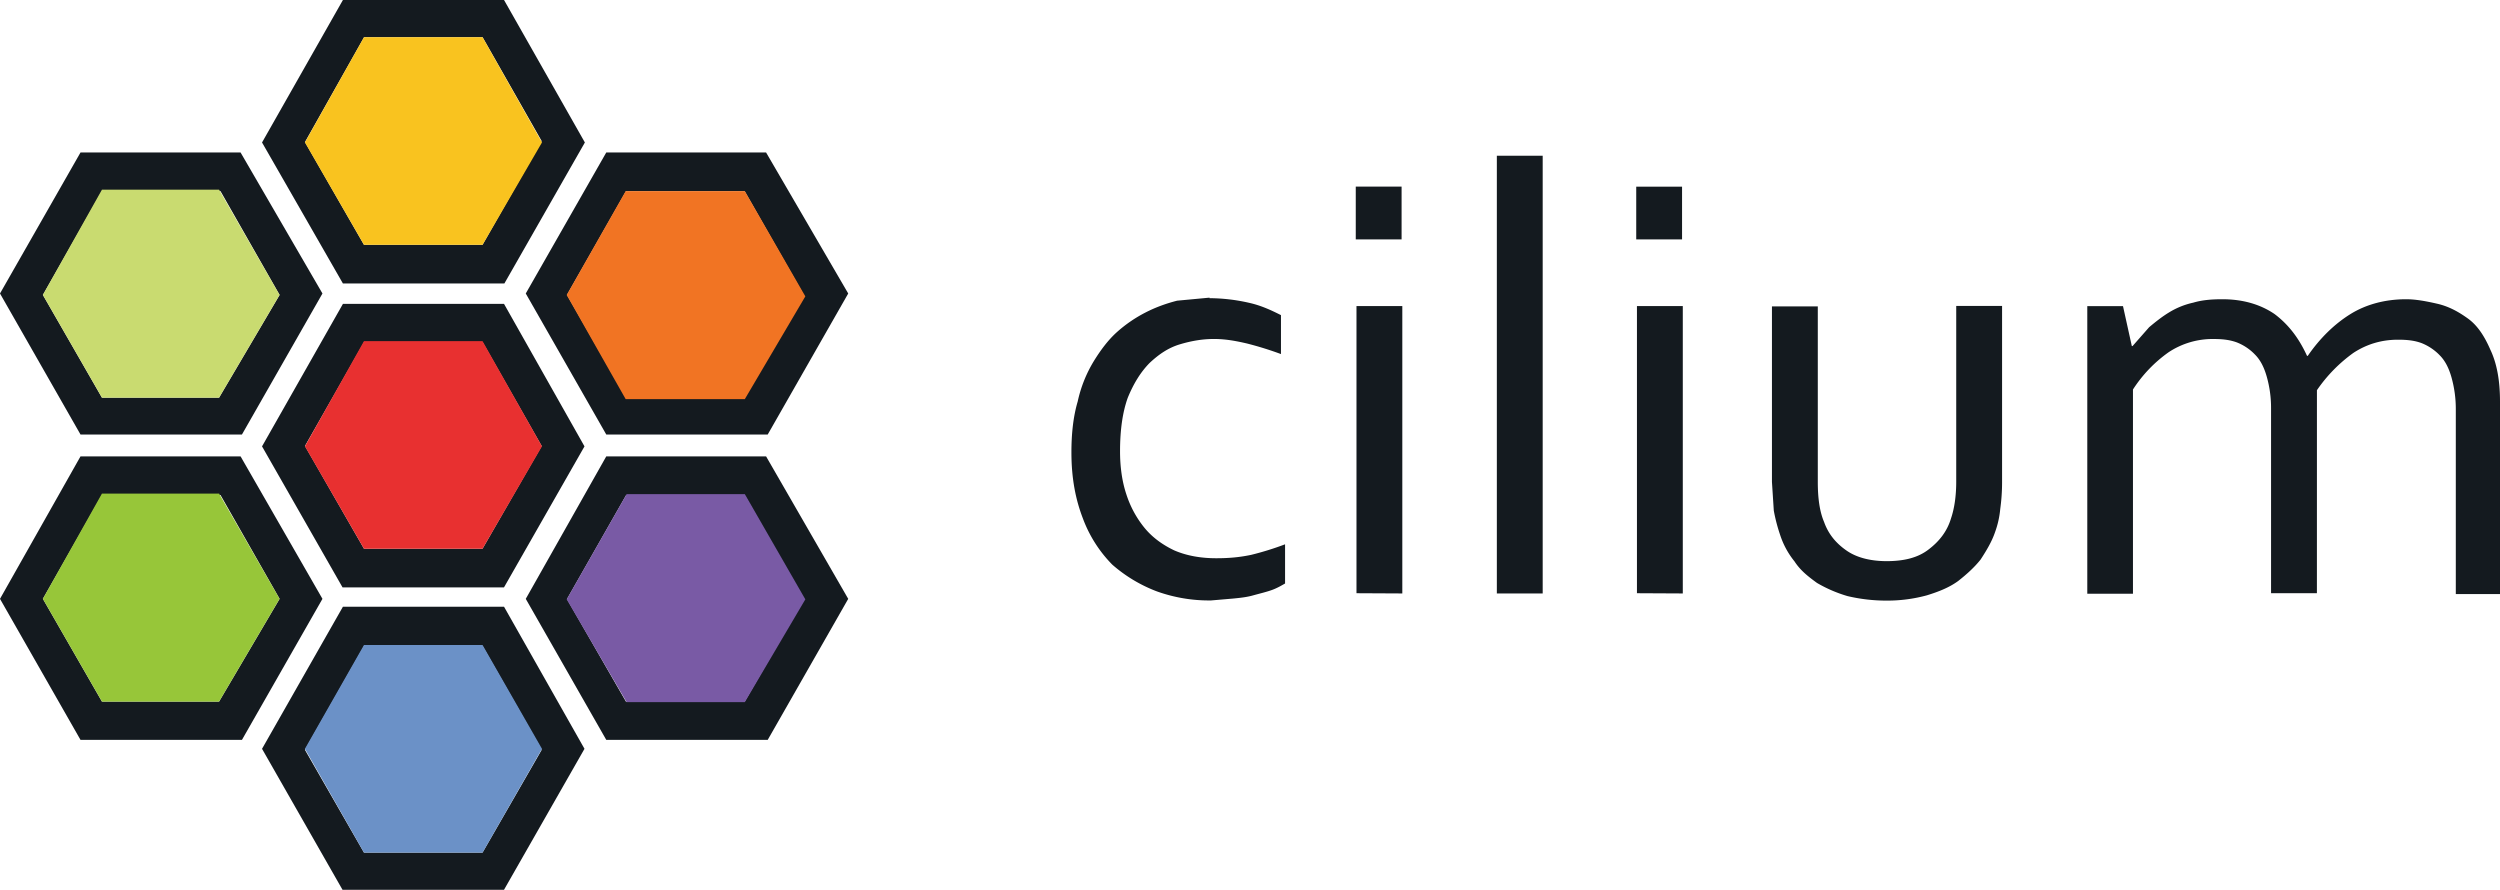
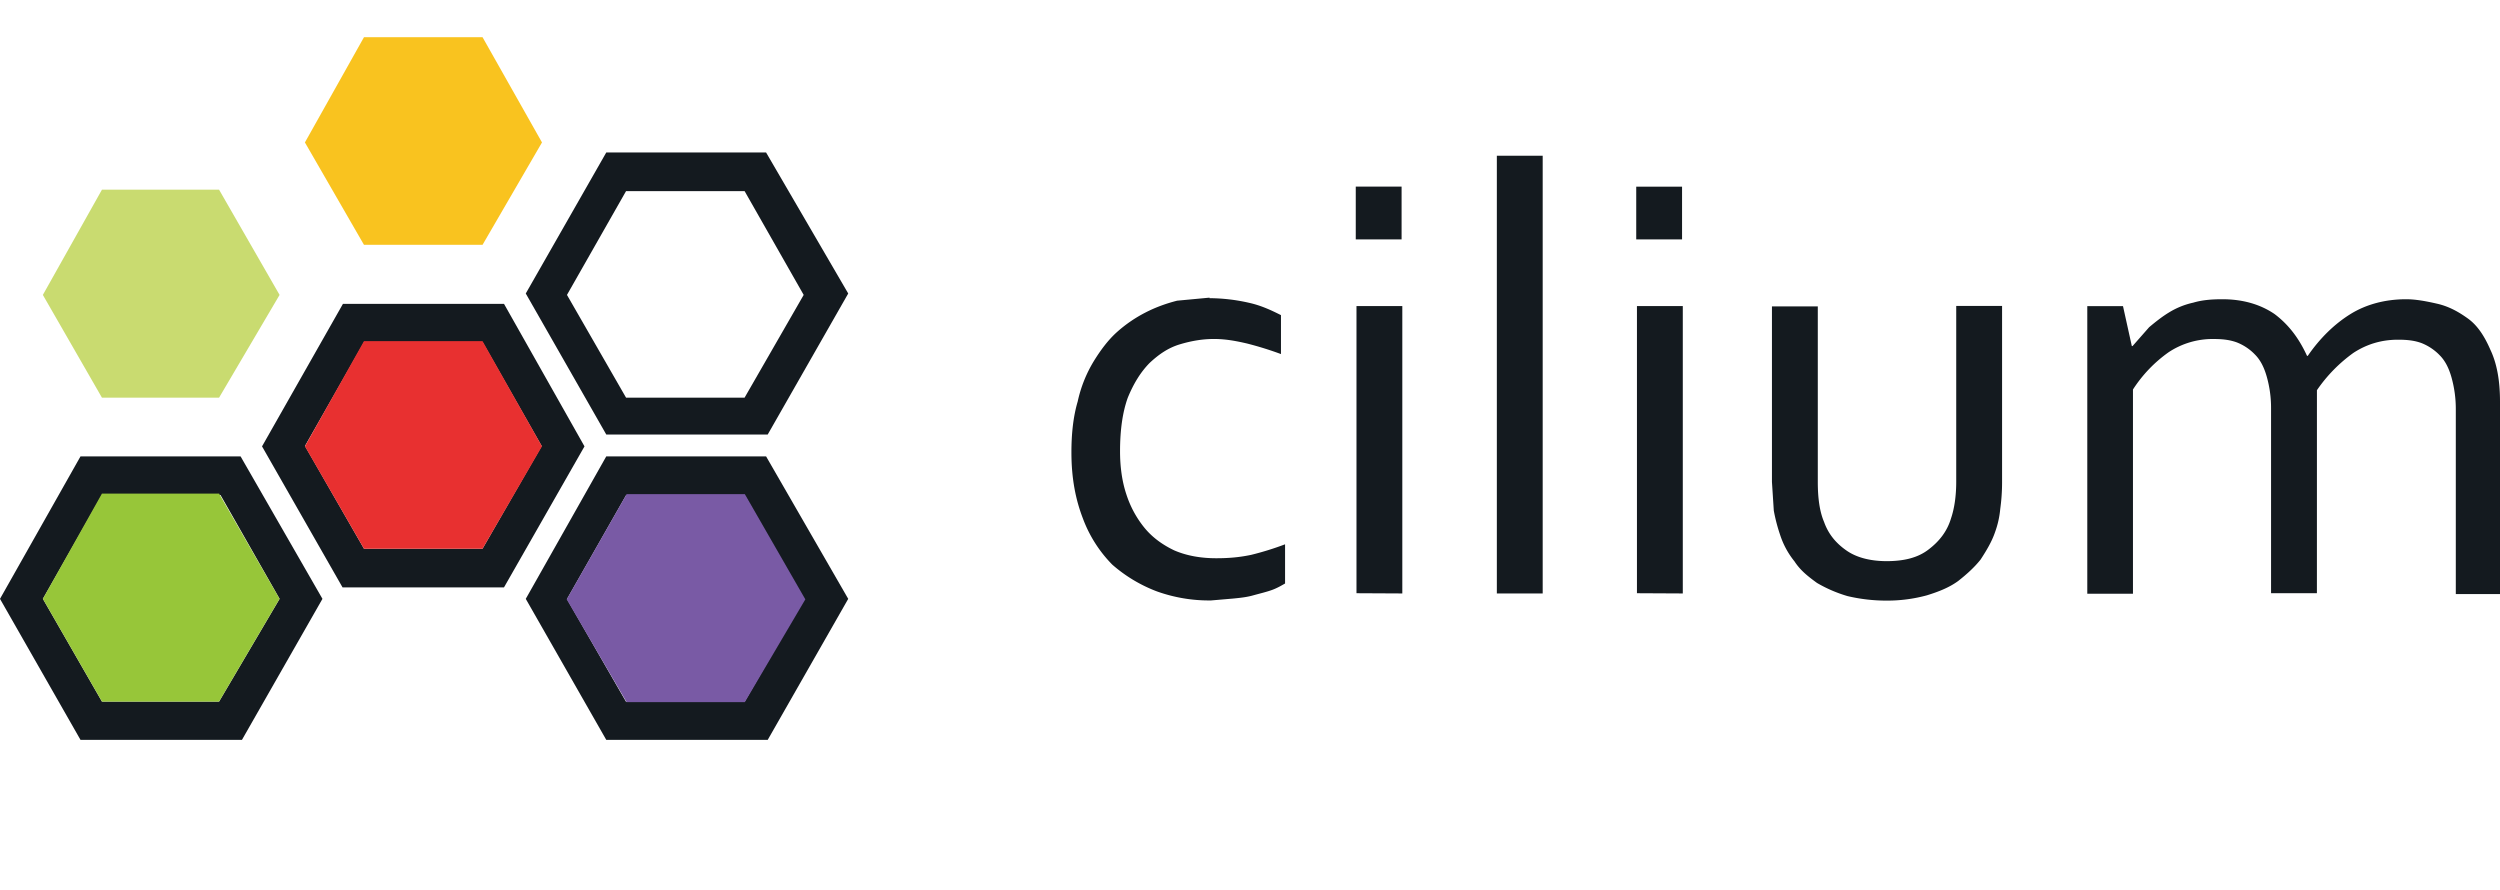
<svg xmlns="http://www.w3.org/2000/svg" width="118" height="42" fill="none" viewBox="0 0 118 42">
  <path fill="#141A1F" d="M23.79 14.344h-7.604l-3.818 6.725 3.8 6.656h7.62l3.8-6.656zM22.775 25.9H17.18l-2.786-4.849 2.789-4.9h5.596l2.788 4.9z" />
  <path fill="#E83030" d="M14.392 21.068 17.18 25.9h5.596l2.806-4.832-2.806-4.968H17.18z" />
-   <path fill="#141A1F" d="M23.79 28.637h-7.604l-3.818 6.707 3.8 6.656h7.62l3.8-6.656zm-1.015 11.607H17.18l-2.786-4.849 2.789-4.9h5.596l2.788 4.9z" />
-   <path fill="#6B91C7" d="m14.392 35.344 2.788 4.9h5.596l2.806-4.9-2.806-4.9H17.18z" />
-   <path fill="#141A1F" d="M23.79 0h-7.604l-3.818 6.725 3.818 6.656h7.62l3.8-6.656zm-1.015 11.556H17.18l-2.786-4.849 2.789-4.95h5.596l2.788 4.9z" />
  <path fill="#F9C31F" d="m14.392 6.723 2.788 4.833h5.596l2.806-4.833-2.806-4.967H17.18z" />
  <path fill="#141A1F" d="M36.159 21.541h-7.543l-3.8 6.725 3.8 6.656h7.62l3.8-6.656zm-1.015 11.585H29.55l-2.789-4.85 2.789-4.9h5.595l2.789 4.9z" />
  <path fill="#795AA5" d="m26.747 28.29 2.829 4.85h5.58l2.856-4.85-2.856-4.967h-5.58z" />
  <path fill="#141A1F" d="M36.159 7.197h-7.543l-3.8 6.656 3.8 6.656h7.62l3.8-6.656zM35.144 18.77H29.55l-2.789-4.85 2.789-4.9h5.595l2.789 4.9z" />
-   <path fill="#F17423" d="m26.747 13.924 2.784 4.914h5.625l2.856-4.849-2.856-4.968h-5.625z" />
  <path fill="#141A1F" d="M11.355 21.541H3.8L0 28.266l3.8 6.656h7.62l3.8-6.656zM10.34 33.115H4.812l-2.788-4.85 2.788-4.9h5.596l2.789 4.9z" />
  <path fill="#97C639" d="m2.023 28.265 2.789 4.849h5.528l2.856-4.85-2.856-4.967H4.812z" />
-   <path fill="#141A1F" d="M11.355 7.197H3.8L0 13.853l3.8 6.656h7.62l3.8-6.656zM10.34 18.771H4.812l-2.788-4.85 2.788-4.9h5.596l2.789 4.9z" />
  <path fill="#C9DB70" d="m2.023 13.92 2.789 4.85h5.528l2.856-4.85-2.856-4.967H4.812z" />
  <path fill="#141A1F" d="M57.088 14.074c.62.004 1.239.075 1.844.213.574.124 1.06.35 1.53.587v1.838a16 16 0 0 0-1.6-.498c-.538-.125-1.024-.214-1.564-.214s-1.06.089-1.6.25c-.54.16-.99.462-1.443.888-.417.427-.748.961-1.025 1.637-.243.676-.364 1.512-.364 2.525 0 .7.086 1.398.296 2.027.187.585.482 1.129.869 1.6.383.463.869.801 1.391 1.05q.861.372 1.982.372c.538 0 1.059-.035 1.651-.16q.815-.2 1.6-.498v1.85c-.156.088-.364.213-.608.302-.244.09-.539.16-.869.25-.296.088-.608.124-.99.16l-1.026.088a7.3 7.3 0 0 1-2.556-.427 6.9 6.9 0 0 1-2.105-1.262 6.15 6.15 0 0 1-1.391-2.188c-.342-.889-.539-1.887-.539-3.112 0-.89.087-1.69.296-2.4a6.2 6.2 0 0 1 .749-1.887c.33-.536.683-1.014 1.112-1.398a6.4 6.4 0 0 1 1.355-.925c.486-.249.991-.426 1.478-.55l1.53-.143zm6.904-2.775v-2.49h2.163v2.49zM64.026 28V14.447h2.163v13.564zm6.625.011V7.35h2.164v20.661zM77.23 11.3v-2.49h2.163v2.49zM77.264 28V14.447h2.164v13.564zm11.784.349a8 8 0 0 1-1.844-.213 6.4 6.4 0 0 1-1.443-.622c-.416-.303-.782-.587-1.059-1.014a3.9 3.9 0 0 1-.683-1.262 8 8 0 0 1-.296-1.138l-.087-1.352v-8.287H85.8v8.287c0 .766.087 1.398.296 1.888.209.587.574 1.013 1.06 1.35.484.339 1.147.5 1.894.5.818 0 1.478-.16 1.981-.552.488-.372.87-.836 1.06-1.476.156-.462.243-1.048.243-1.724v-8.293h2.164v8.324q0 .634-.087 1.262a4.3 4.3 0 0 1-.243 1.085c-.156.462-.417.889-.684 1.299-.296.373-.66.699-1.059 1.013-.416.303-.904.499-1.478.676a7.1 7.1 0 0 1-1.895.249zm20.31-.35h-2.164v-8.725a5.4 5.4 0 0 0-.208-1.512c-.122-.427-.296-.766-.539-1.014a2.4 2.4 0 0 0-.869-.587c-.342-.124-.683-.16-1.112-.16a3.76 3.76 0 0 0-2.105.623 6.4 6.4 0 0 0-1.685 1.76v9.641H98.52V14.448h1.685l.417 1.887h.034l.783-.89c.296-.248.608-.498.939-.698a3.7 3.7 0 0 1 1.148-.463c.417-.124.869-.16 1.367-.16.99 0 1.808.25 2.468.7.661.498 1.148 1.138 1.531 1.974h.034c.574-.836 1.27-1.512 2.016-1.974.746-.463 1.651-.7 2.626-.7.452 0 .939.09 1.478.214.538.125.991.373 1.443.699s.782.836 1.059 1.476c.296.622.452 1.423.452 2.437v9.089h-2.086v-8.733a5.5 5.5 0 0 0-.209-1.512c-.122-.426-.296-.765-.539-1.013a2.44 2.44 0 0 0-.868-.587c-.342-.125-.684-.16-1.113-.16-.782 0-1.478.213-2.104.622a7.1 7.1 0 0 0-1.722 1.761z" />
</svg>